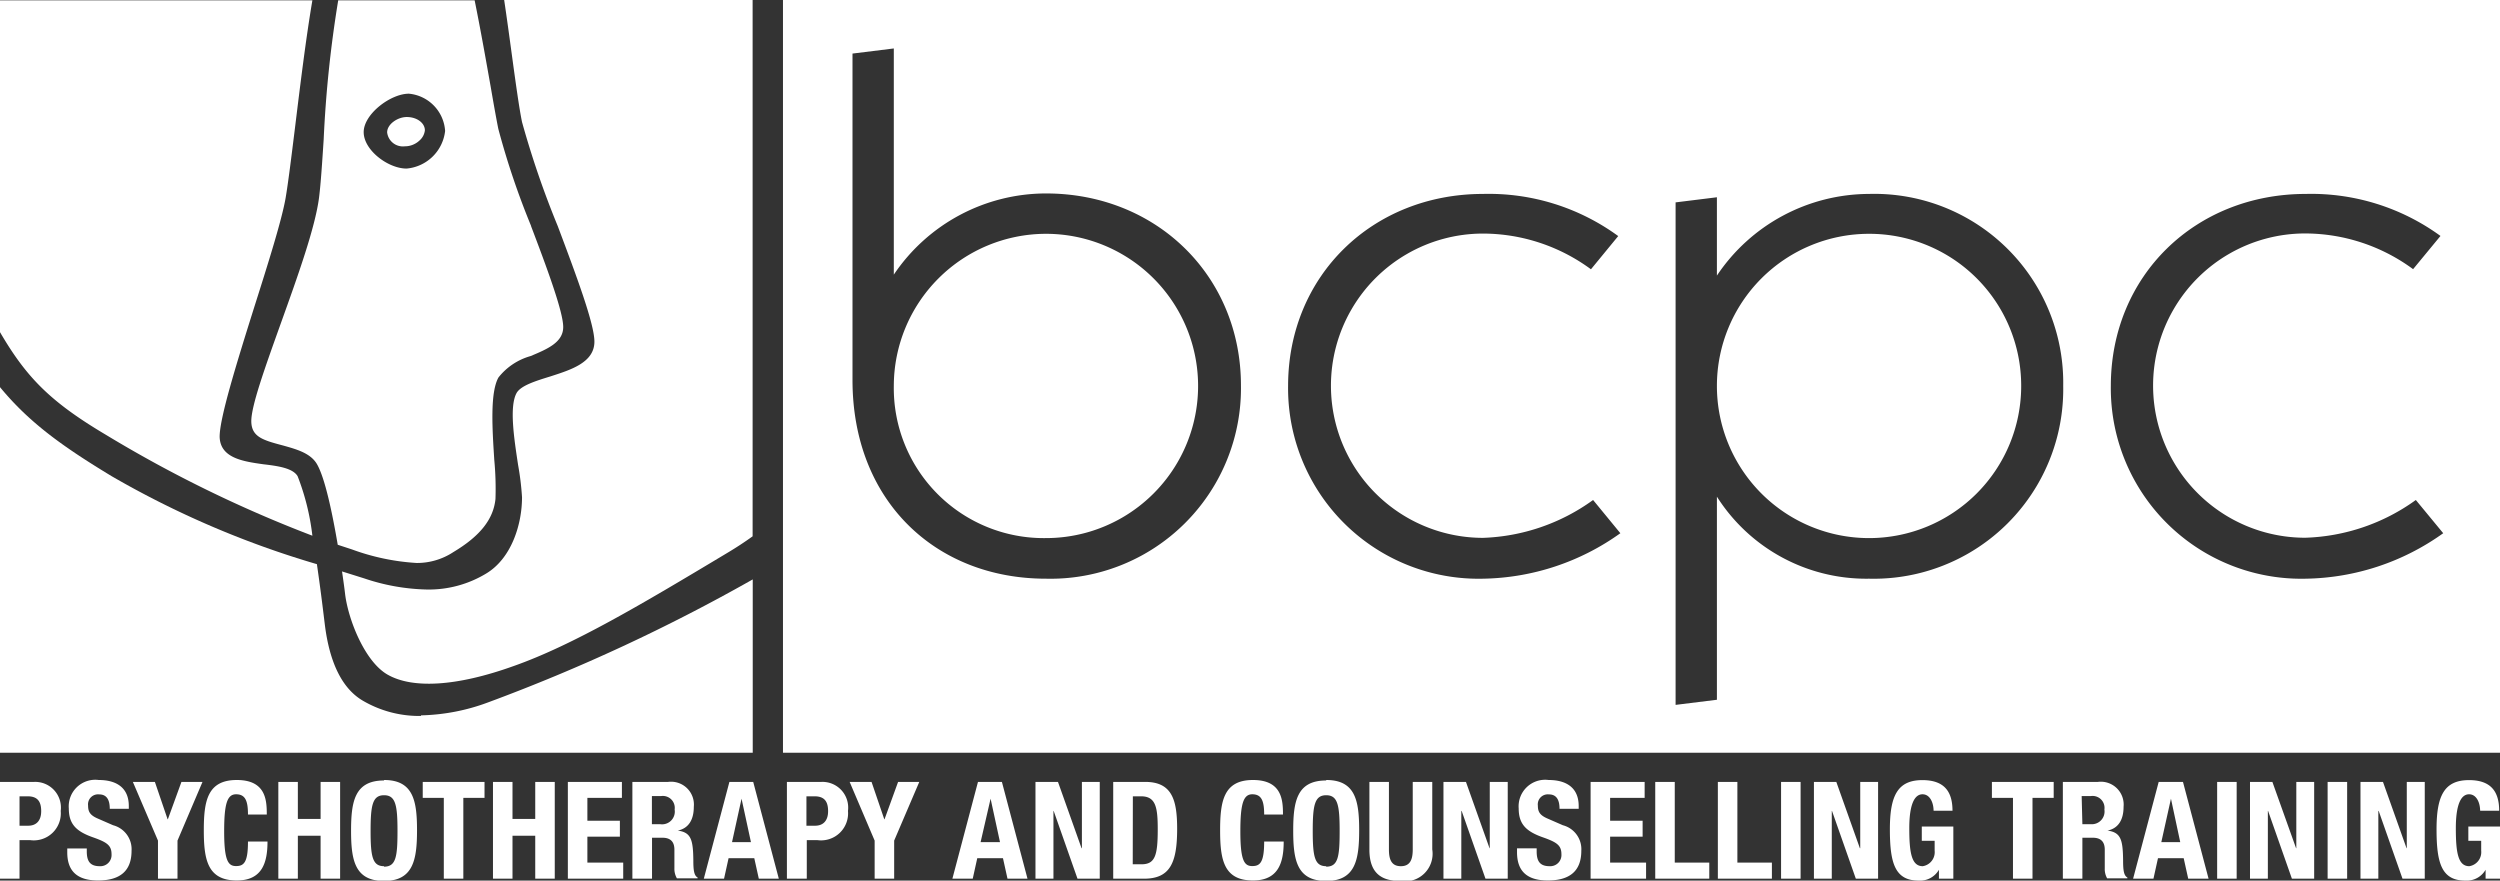
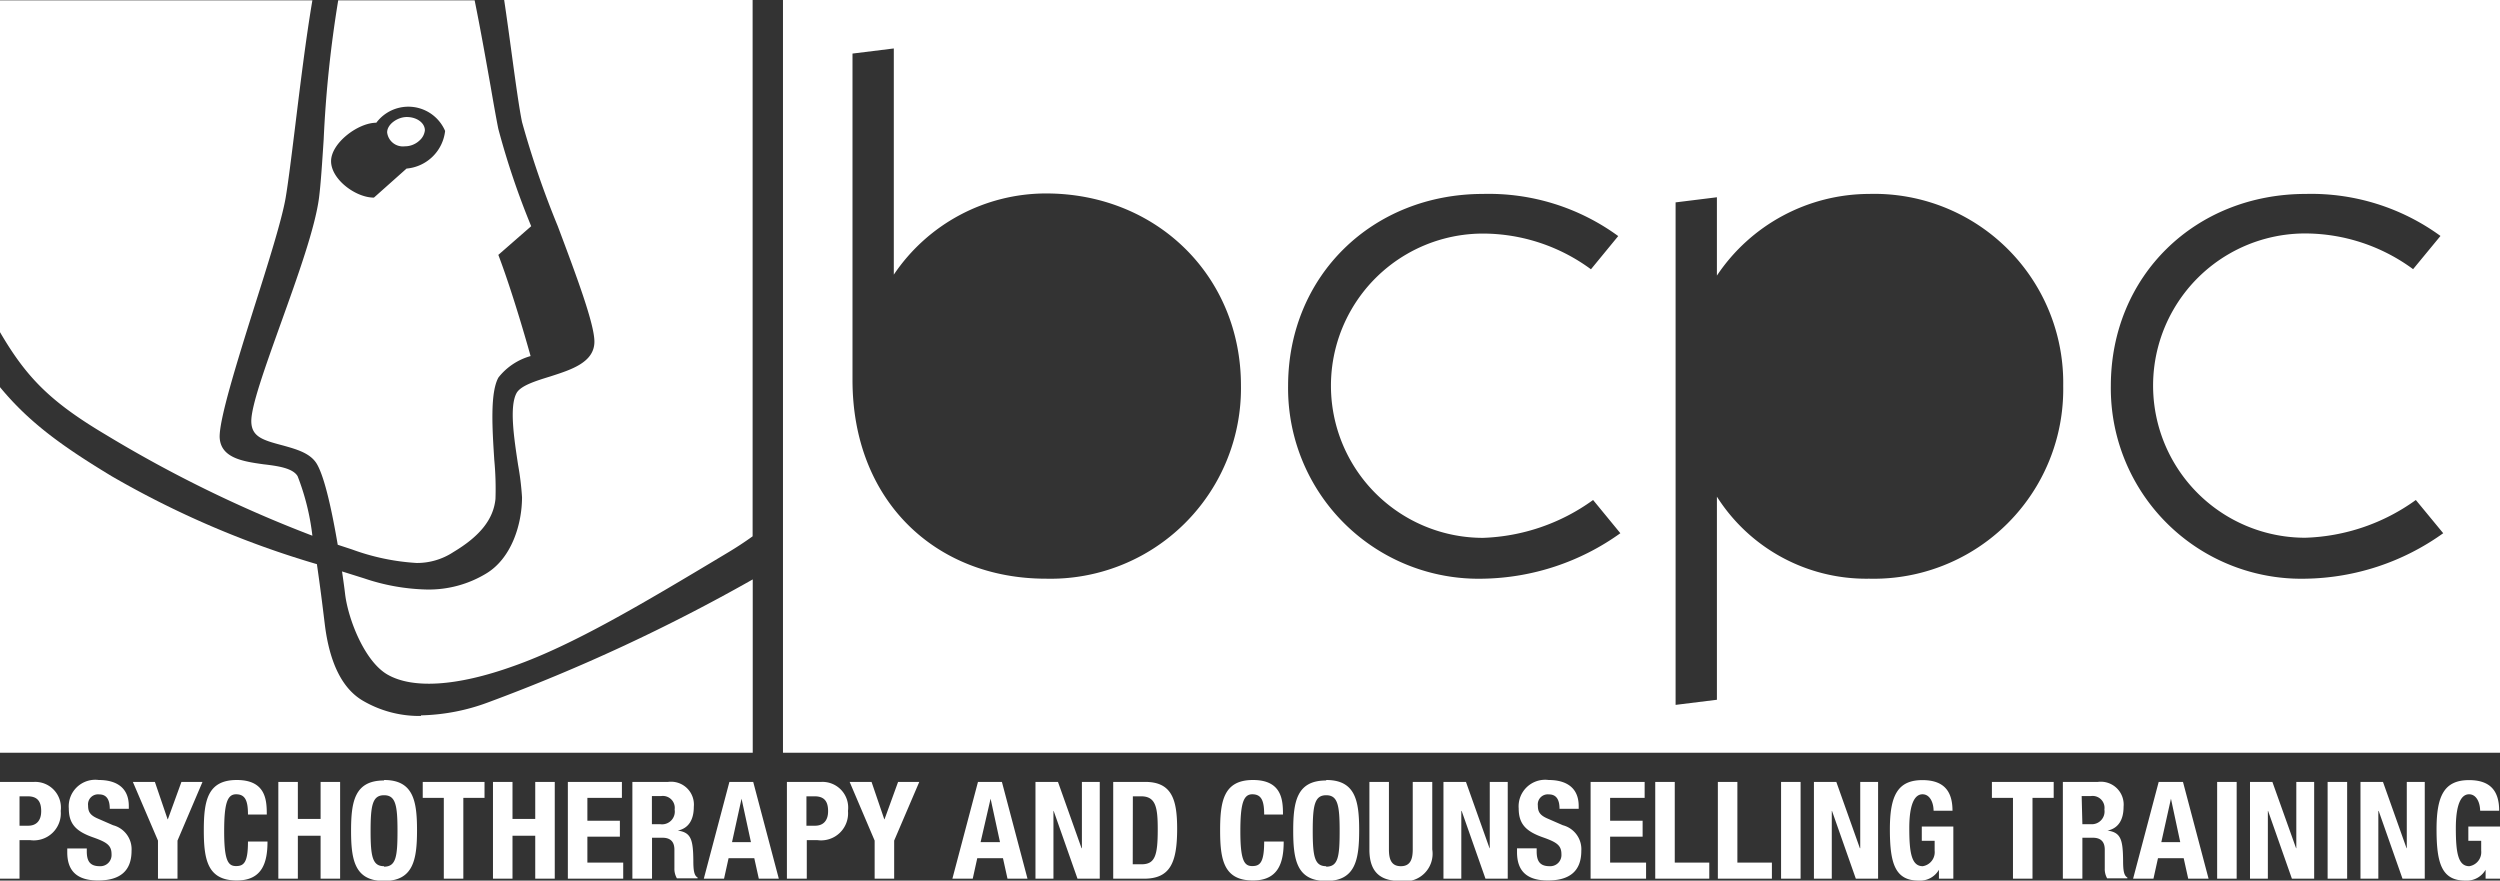
<svg xmlns="http://www.w3.org/2000/svg" viewBox="0 0 210 73.97">
  <rect x="0" y="0" width="210" height="73.97" fill="#333333" stroke="none" />
  <defs>
    <style>.logo--dark,.logo--light{fill:#fff}</style>
  </defs>
  <path class="logo--dark" d="M0 65.68h2.87a2.16 2.16 0 0 1 2.23 2.44 2.27 2.27 0 0 1-2.58 2.45h-.88v3.24H0v-8.13m1.64 3.68h.73c.65 0 1.09-.39 1.09-1.22s-.32-1.25-1.14-1.25h-.68zM7.29 71.27v.24c0 .76.22 1.25 1.08 1.25a.94.94 0 0 0 1-1c0-.74-.38-1-1.46-1.39-1.46-.5-2.13-1.1-2.13-2.46a2.23 2.23 0 0 1 2.52-2.39c1.46 0 2.52.63 2.52 2.19v.23h-1.6c0-.76-.26-1.21-.89-1.21a.84.84 0 0 0-.93.94c0 .5.15.81.84 1.1l1.26.55a2.08 2.08 0 0 1 1.55 2.15c0 1.72-1 2.49-2.82 2.49s-2.58-.86-2.58-2.36v-.33h1.64M13.01 65.68l1.07 3.14h.02l1.14-3.14h1.77l-2.1 4.93v3.2h-1.64v-3.2l-2.11-4.93h1.85M20.83 68.42c0-1.18-.24-1.7-1-1.7s-1 .83-1 3.13c0 2.46.34 2.9 1 2.9s1-.31 1-2.06h1.64c0 1.75-.43 3.27-2.58 3.27-2.46 0-2.77-1.75-2.77-4.22s.31-4.22 2.77-4.22 2.52 1.72 2.52 2.9h-1.58M23.38 65.68h1.64v3.11h1.91v-3.11h1.64v8.13h-1.64V70.2h-1.91v3.61h-1.64v-8.13M32.26 65.52c2.46 0 2.77 1.75 2.77 4.22S34.72 74 32.26 74s-2.77-1.75-2.77-4.22.31-4.22 2.77-4.22m0 7.24c1 0 1.13-.83 1.13-3s-.16-3-1.13-3-1.13.84-1.13 3 .16 2.96 1.13 2.96zM40.7 65.68v1.34h-1.78v6.79h-1.64v-6.79h-1.77v-1.34h5.19M41.41 65.68h1.64v3.11h1.91v-3.11h1.64v8.13h-1.64V70.2h-1.91v3.61h-1.64v-8.13M52.24 65.68v1.34h-2.9v1.92h2.73v1.34h-2.73v2.18h3.01v1.35H47.7v-8.13h4.54M53.12 65.68h3a1.92 1.92 0 0 1 2.16 2.09c0 1.08-.43 1.81-1.35 2 1.12.15 1.29.76 1.31 2.48 0 .85.06 1.3.36 1.46v.07h-1.74a1.59 1.59 0 0 1-.21-.85v-1.56c0-.64-.31-1-1-1h-.88v3.44h-1.65v-8.13m1.64 3.55h.68A1.07 1.07 0 0 0 56.67 68a1 1 0 0 0-1.14-1.13h-.77zM61.27 65.68h2l2.15 8.13h-1.68l-.38-1.72H61.2l-.38 1.72h-1.7l2.15-8.13m.22 5.06h1.59l-.79-3.65zM66.1 65.68H69a2.16 2.16 0 0 1 2.23 2.44 2.27 2.27 0 0 1-2.58 2.45h-.88v3.24H66.1v-8.13m1.64 3.68h.73c.65 0 1.09-.39 1.09-1.22s-.32-1.25-1.14-1.25h-.68zM73.21 65.68l1.07 3.14h.02l1.14-3.14h1.78l-2.11 4.93v3.2h-1.64v-3.2l-2.1-4.93h1.84M82.16 65.68h2l2.15 8.13h-1.68l-.38-1.72h-2.16l-.38 1.72H80l2.15-8.13m.22 5.06H84l-.79-3.65zM88.87 65.68l1.98 5.57h.03v-5.57h1.5v8.13h-1.87l-2-5.69h-.02v5.69h-1.51v-8.13h1.89M93.51 65.68h2.69c2.28 0 2.68 1.56 2.68 3.95 0 2.88-.61 4.18-2.79 4.18h-2.58v-8.13m1.64 6.92h.73c1.14 0 1.37-.72 1.37-2.92 0-1.84-.15-2.79-1.4-2.79h-.69zM106.19 68.42c0-1.18-.24-1.7-1-1.7s-1 .83-1 3.13c0 2.46.34 2.9 1 2.9s1-.31 1-2.06h1.64c0 1.75-.43 3.27-2.58 3.27-2.46 0-2.76-1.75-2.76-4.22s.31-4.22 2.76-4.22 2.52 1.72 2.52 2.9h-1.64M111.4 65.52c2.46 0 2.77 1.75 2.77 4.22S113.86 74 111.4 74s-2.77-1.75-2.77-4.22.31-4.22 2.77-4.22m0 7.24c1 0 1.13-.83 1.13-3s-.16-3-1.13-3-1.13.84-1.13 3 .16 2.96 1.13 2.96zM116.67 65.68v5.67c0 .81.19 1.41 1 1.41s1-.6 1-1.41v-5.67h1.64v5.67a2.32 2.32 0 0 1-2.69 2.65c-1.33 0-2.59-.44-2.59-2.62v-5.7h1.64M123.14 65.68l1.98 5.57h.02v-5.57h1.51v8.13h-1.87l-2-5.69h-.03v5.69h-1.5v-8.13h1.89M129.08 71.27v.24c0 .76.22 1.25 1.08 1.25a.94.94 0 0 0 1-1c0-.74-.38-1-1.46-1.39-1.46-.5-2.13-1.1-2.13-2.46a2.23 2.23 0 0 1 2.52-2.39c1.46 0 2.52.63 2.52 2.19v.23H131c0-.76-.26-1.21-.89-1.21a.84.84 0 0 0-.93.94c0 .5.15.81.84 1.1l1.26.55a2.08 2.08 0 0 1 1.55 2.15c0 1.72-1 2.49-2.82 2.49s-2.58-.86-2.58-2.37v-.33h1.64M138.15 65.68v1.34h-2.9v1.92h2.73v1.34h-2.73v2.18h3.02v1.35h-4.66v-8.13h4.54M139.04 73.81v-8.13h1.64v6.78h2.9v1.35h-4.54M144.3 73.81v-8.13h1.64v6.78h2.9v1.35h-4.54M149.61 65.68h1.64v8.13h-1.64zM154.25 65.68l1.98 5.57h.03v-5.57h1.5v8.13h-1.87l-2-5.69h-.02v5.69h-1.5v-8.13h1.88M162.42 68.09c0-.6-.27-1.37-.93-1.37s-1.11.82-1.11 2.85.18 3.19 1.13 3.19a1.19 1.19 0 0 0 1-1.3v-.83h-1.08v-1.2h2.65v4.38h-1.21v-.75a1.83 1.83 0 0 1-1.71.91c-2 0-2.41-1.5-2.41-4.31s.64-4.13 2.73-4.13c1.8 0 2.53.92 2.53 2.57h-1.57M172.51 65.68v1.34h-1.78v6.79h-1.64v-6.79h-1.77v-1.34h5.19M173.22 65.68h3a1.92 1.92 0 0 1 2.16 2.09c0 1.08-.43 1.81-1.35 2 1.12.15 1.29.76 1.31 2.48 0 .85.06 1.3.36 1.46v.07H177a1.59 1.59 0 0 1-.2-.85v-1.56c0-.64-.31-1-1-1h-.88v3.44h-1.64v-8.13m1.64 3.55h.68a1.07 1.07 0 0 0 1.17-1.23 1 1 0 0 0-1.14-1.13h-.77zM181.37 65.68h2l2.15 8.13h-1.71l-.38-1.72h-2.16l-.38 1.72h-1.71l2.15-8.13m.22 5.06h1.59l-.78-3.65zM186.24 65.68h1.64v8.13h-1.64zM190.88 65.68l1.99 5.57h.02v-5.57h1.5v8.13h-1.87l-2-5.69h-.02v5.69H189v-8.13h1.88M195.52 65.68h1.64v8.13h-1.64zM200.17 65.68l1.98 5.57h.02v-5.57h1.51v8.13h-1.87l-2-5.69h-.03v5.69h-1.5v-8.13h1.89M208.33 68.09c0-.6-.27-1.37-.93-1.37s-1.11.82-1.11 2.85.18 3.19 1.13 3.19a1.19 1.19 0 0 0 1-1.3v-.83h-1.08v-1.2H210v4.38h-1.21v-.75a1.83 1.83 0 0 1-1.71.91c-2 0-2.41-1.5-2.41-4.31s.64-4.13 2.73-4.13c1.8 0 2.53.92 2.53 2.57h-1.57M8.89 36.52A107.31 107.31 0 0 0 26.24 45 20.08 20.08 0 0 0 25 40c-.4-.68-1.66-.86-2.87-1-1.71-.24-3.64-.52-3.68-2.32 0-1.56 1.4-6.09 2.91-10.89 1.14-3.59 2.31-7.3 2.63-9.15.21-1.22.48-3.4.79-5.91.43-3.5.91-7.46 1.46-10.7H0V27.9c2.22 3.8 4.21 5.84 8.89 8.62M42.35 0c.23 1.54.44 3.09.64 4.56.33 2.43.62 4.52.86 5.69a77.42 77.42 0 0 0 3 8.74c1.59 4.23 3.08 8.22 3.08 9.71 0 1.76-2 2.37-3.7 2.92-1.23.38-2.46.76-2.83 1.38-.64 1.14-.21 3.87.12 6.06a23.24 23.24 0 0 1 .33 2.71c0 2.27-.88 5.12-3 6.4a9.3 9.3 0 0 1-5 1.35 17.52 17.52 0 0 1-5.27-.94L28.73 48c.16 1.07.25 1.81.26 1.91.26 2.13 1.65 5.67 3.57 6.76 2.1 1.2 5.79 1 10.58-.72 5-1.76 10.89-5.27 17.66-9.33l.25-.15q1.16-.69 2.17-1.42V0H42.35" />
  <path class="logo--dark" d="M35.36 60.14a9.37 9.37 0 0 1-4.86-1.27c-1.73-1-2.82-3.16-3.22-6.45l-.06-.49c-.12-1-.33-2.69-.6-4.54A78.34 78.34 0 0 1 9.38 40C5.2 37.47 2.44 35.48 0 32.52v30.71h63.23V48.67A152.08 152.08 0 0 1 41 59a17.15 17.15 0 0 1-5.63 1.09M34.16 9.83c-.74 0-1.64.59-1.64 1.29A1.33 1.33 0 0 0 34 12.29a1.79 1.79 0 0 0 1.24-.49 1.33 1.33 0 0 0 .45-.85c0-.62-.67-1.12-1.52-1.12" />
-   <path class="logo--dark" d="M44.62 19a65.74 65.74 0 0 1-2.76-8.17c-.17-.84-.39-2.08-.64-3.53-.37-2.08-.83-4.71-1.35-7.27H28.41a99.38 99.38 0 0 0-1.22 11.66c-.13 2-.24 3.7-.39 4.91-.33 2.54-1.79 6.6-3.2 10.53-1.29 3.61-2.52 7-2.49 8.29s1 1.56 2.66 2c1.14.32 2.31.64 2.85 1.56.69 1.18 1.31 4.2 1.75 6.78l1.19.39A19 19 0 0 0 35 47.29a5.56 5.56 0 0 0 3.09-.92c2.24-1.34 3.36-2.76 3.53-4.46a25.68 25.68 0 0 0-.1-3.27c-.17-2.65-.36-5.66.35-6.93a5.24 5.24 0 0 1 2.7-1.8c1.41-.59 2.74-1.15 2.74-2.44s-1.38-5-2.71-8.5m-10.45-4.81c-1.54 0-3.6-1.54-3.6-3.06s2.26-3.23 3.8-3.23A3.36 3.36 0 0 1 37.39 11a3.57 3.57 0 0 1-3.24 3.16z" />
-   <path class="logo--light" d="M157 19.64a12.78 12.78 0 1 0 12.78 12.78A12.76 12.76 0 0 0 157 19.64M87.86 19.64a12.8 12.8 0 0 0-12.78 12.78A12.6 12.6 0 0 0 87.86 45.2a12.78 12.78 0 0 0 0-25.56" />
+   <path class="logo--dark" d="M44.62 19a65.74 65.74 0 0 1-2.76-8.17c-.17-.84-.39-2.08-.64-3.53-.37-2.08-.83-4.71-1.35-7.27H28.41a99.38 99.38 0 0 0-1.22 11.66c-.13 2-.24 3.7-.39 4.91-.33 2.54-1.79 6.6-3.2 10.53-1.29 3.61-2.52 7-2.49 8.29s1 1.56 2.66 2c1.14.32 2.31.64 2.85 1.56.69 1.18 1.31 4.2 1.75 6.78l1.19.39A19 19 0 0 0 35 47.29a5.56 5.56 0 0 0 3.09-.92c2.24-1.34 3.36-2.76 3.53-4.46a25.68 25.68 0 0 0-.1-3.27c-.17-2.65-.36-5.66.35-6.93a5.24 5.24 0 0 1 2.7-1.8s-1.38-5-2.71-8.5m-10.45-4.81c-1.54 0-3.6-1.54-3.6-3.06s2.26-3.23 3.8-3.23A3.36 3.36 0 0 1 37.39 11a3.57 3.57 0 0 1-3.24 3.16z" />
  <path class="logo--light" d="M210 0H65.77v63.23H210zM87.86 48.61c-9.24 0-16.25-6.51-16.25-16.69V4.5l3.47-.43v19a15.42 15.42 0 0 1 12.78-6.82c9.31 0 16.38 6.95 16.38 16.13a16 16 0 0 1-16.38 16.23zm36.72 0a16 16 0 0 1-16.38-16.19c0-9.24 7.07-16.13 16.38-16.13a18.43 18.43 0 0 1 11.35 3.54l-2.29 2.79a15.33 15.33 0 0 0-9.06-3 12.78 12.78 0 1 0 0 25.56 16.72 16.72 0 0 0 9.24-3.18l2.29 2.79a20.32 20.32 0 0 1-11.53 3.82zm32.42 0a14.86 14.86 0 0 1-12.78-6.89v17.06l-3.47.43V17l3.47-.43v6.58A15.42 15.42 0 0 1 157 16.29a15.87 15.87 0 0 1 16.31 16.13A15.92 15.92 0 0 1 157 48.61zm36.69 0a16 16 0 0 1-16.38-16.19c0-9.24 7.07-16.13 16.38-16.13A18.43 18.43 0 0 1 205 19.82l-2.3 2.79a15.33 15.33 0 0 0-9.06-3 12.78 12.78 0 1 0 0 25.56 16.72 16.72 0 0 0 9.29-3.17l2.3 2.79a20.32 20.32 0 0 1-11.54 3.82z" />
</svg>